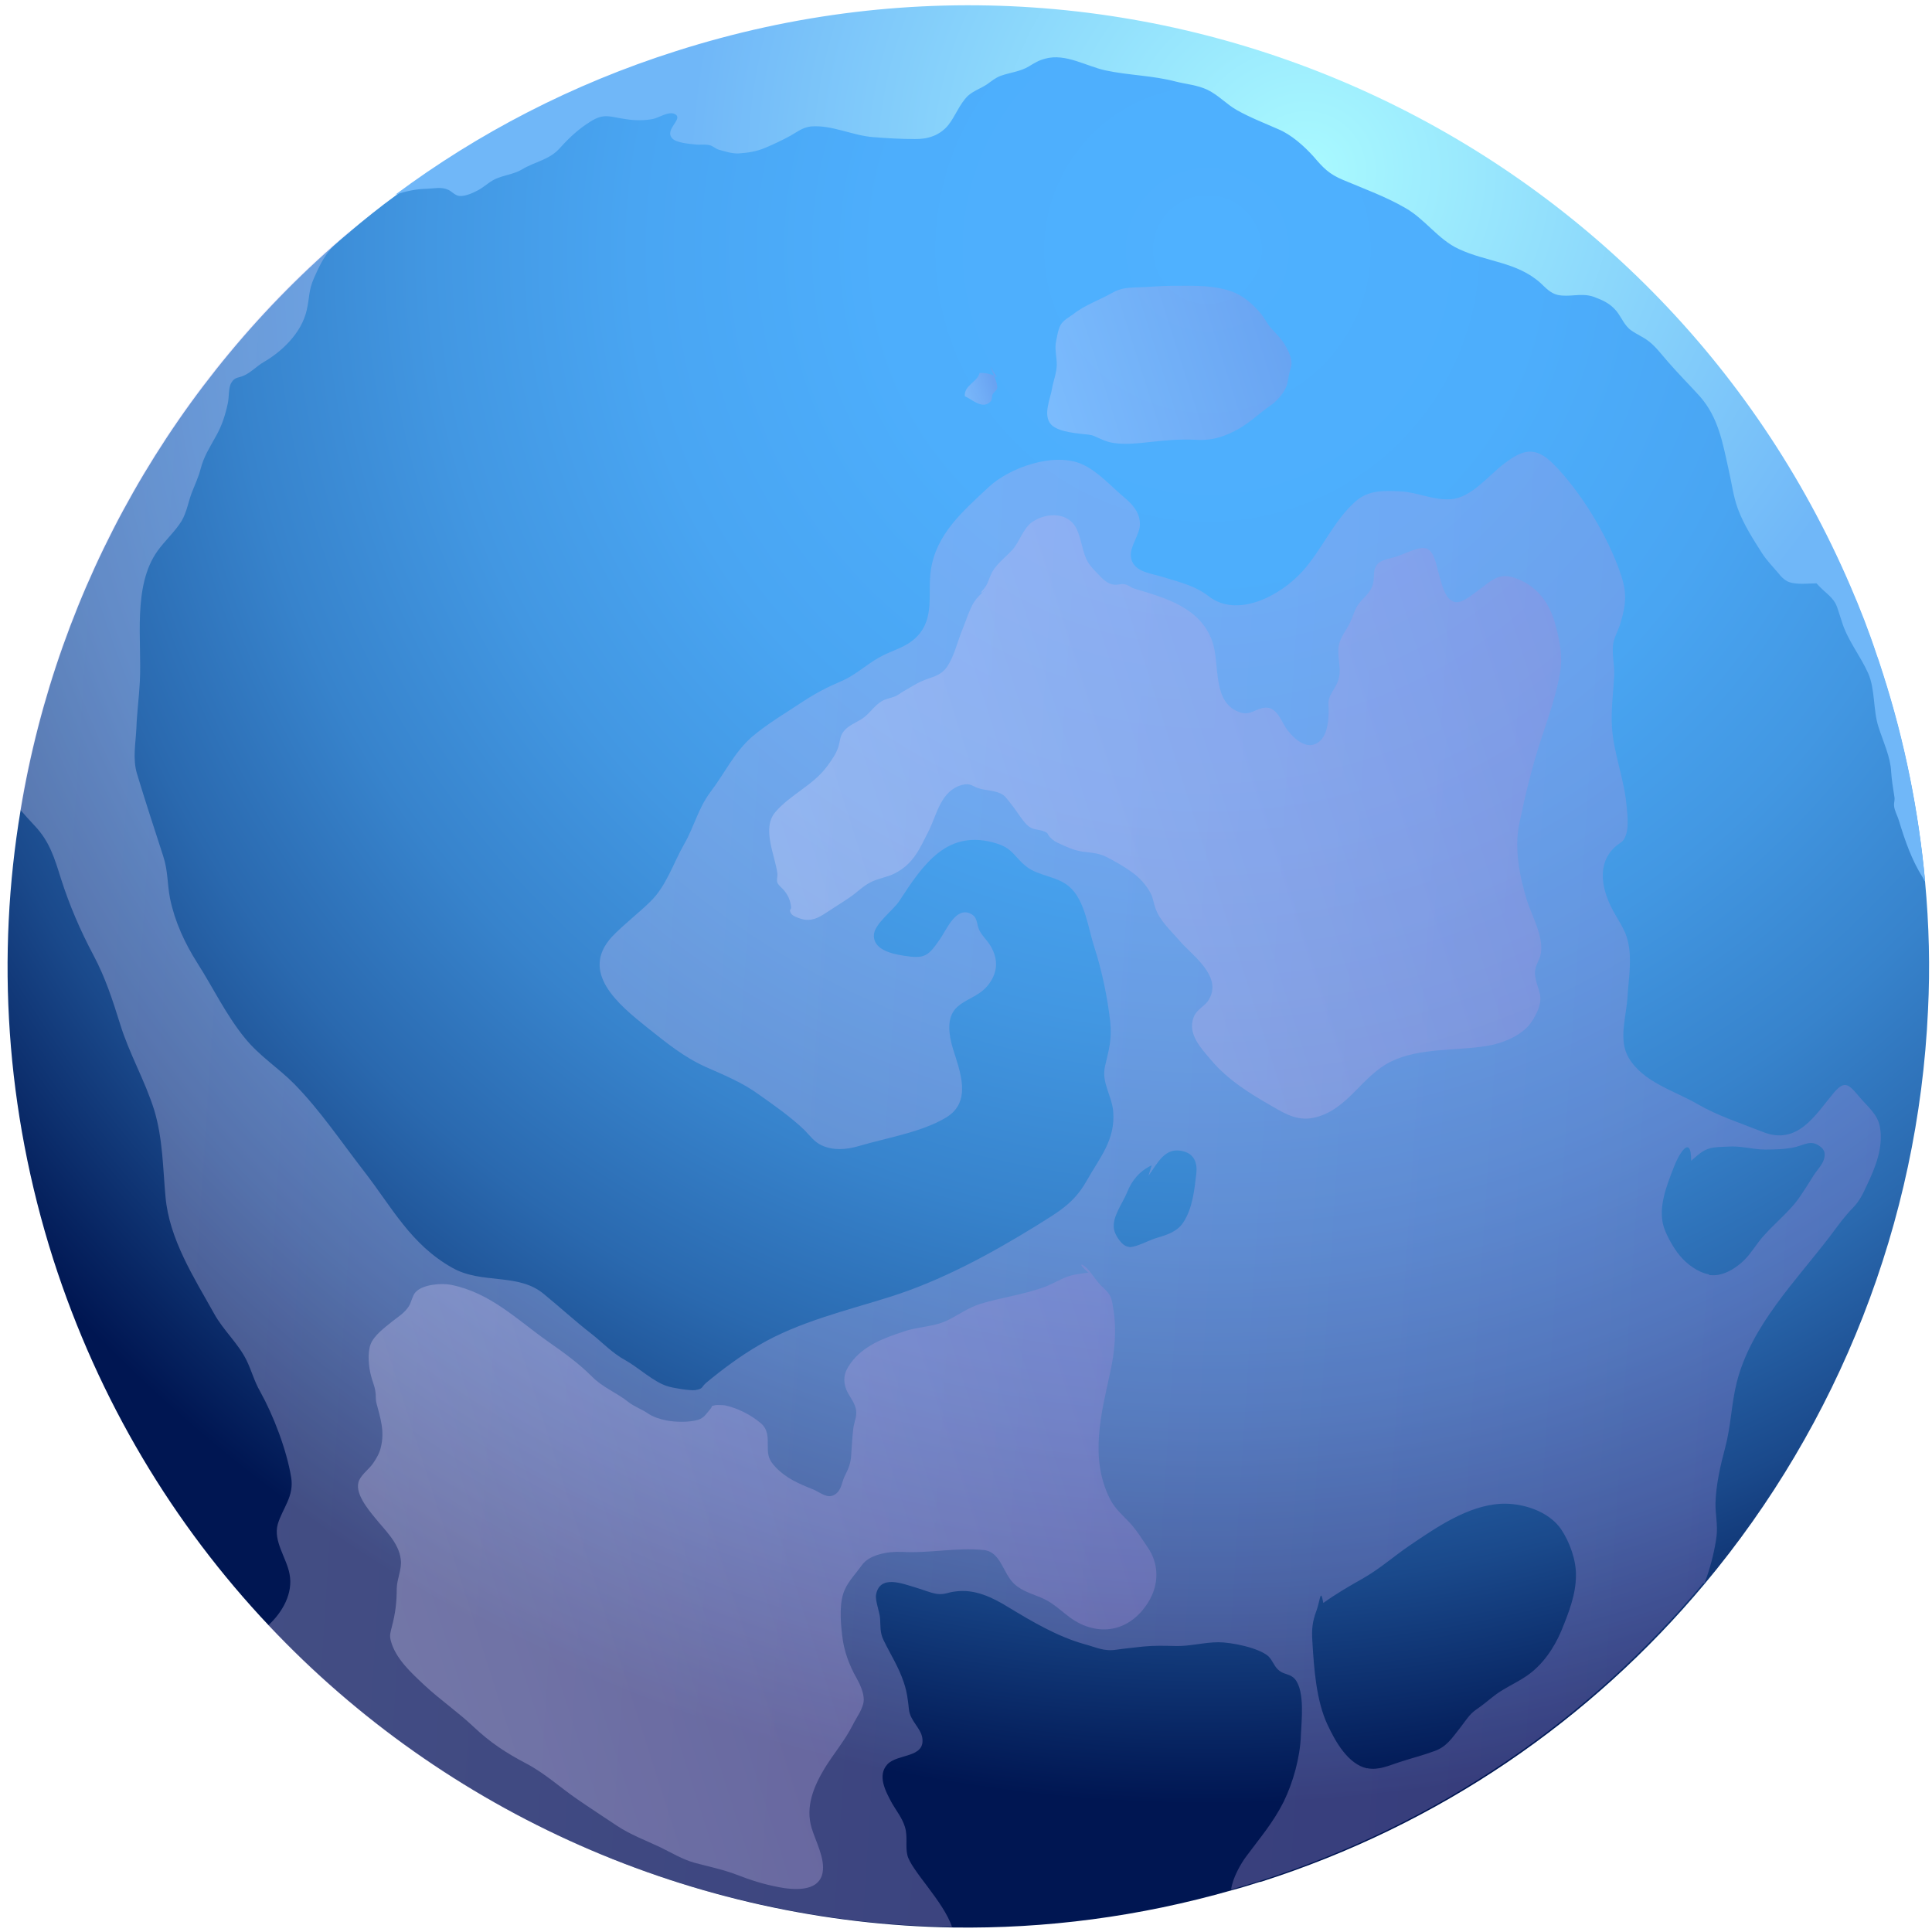
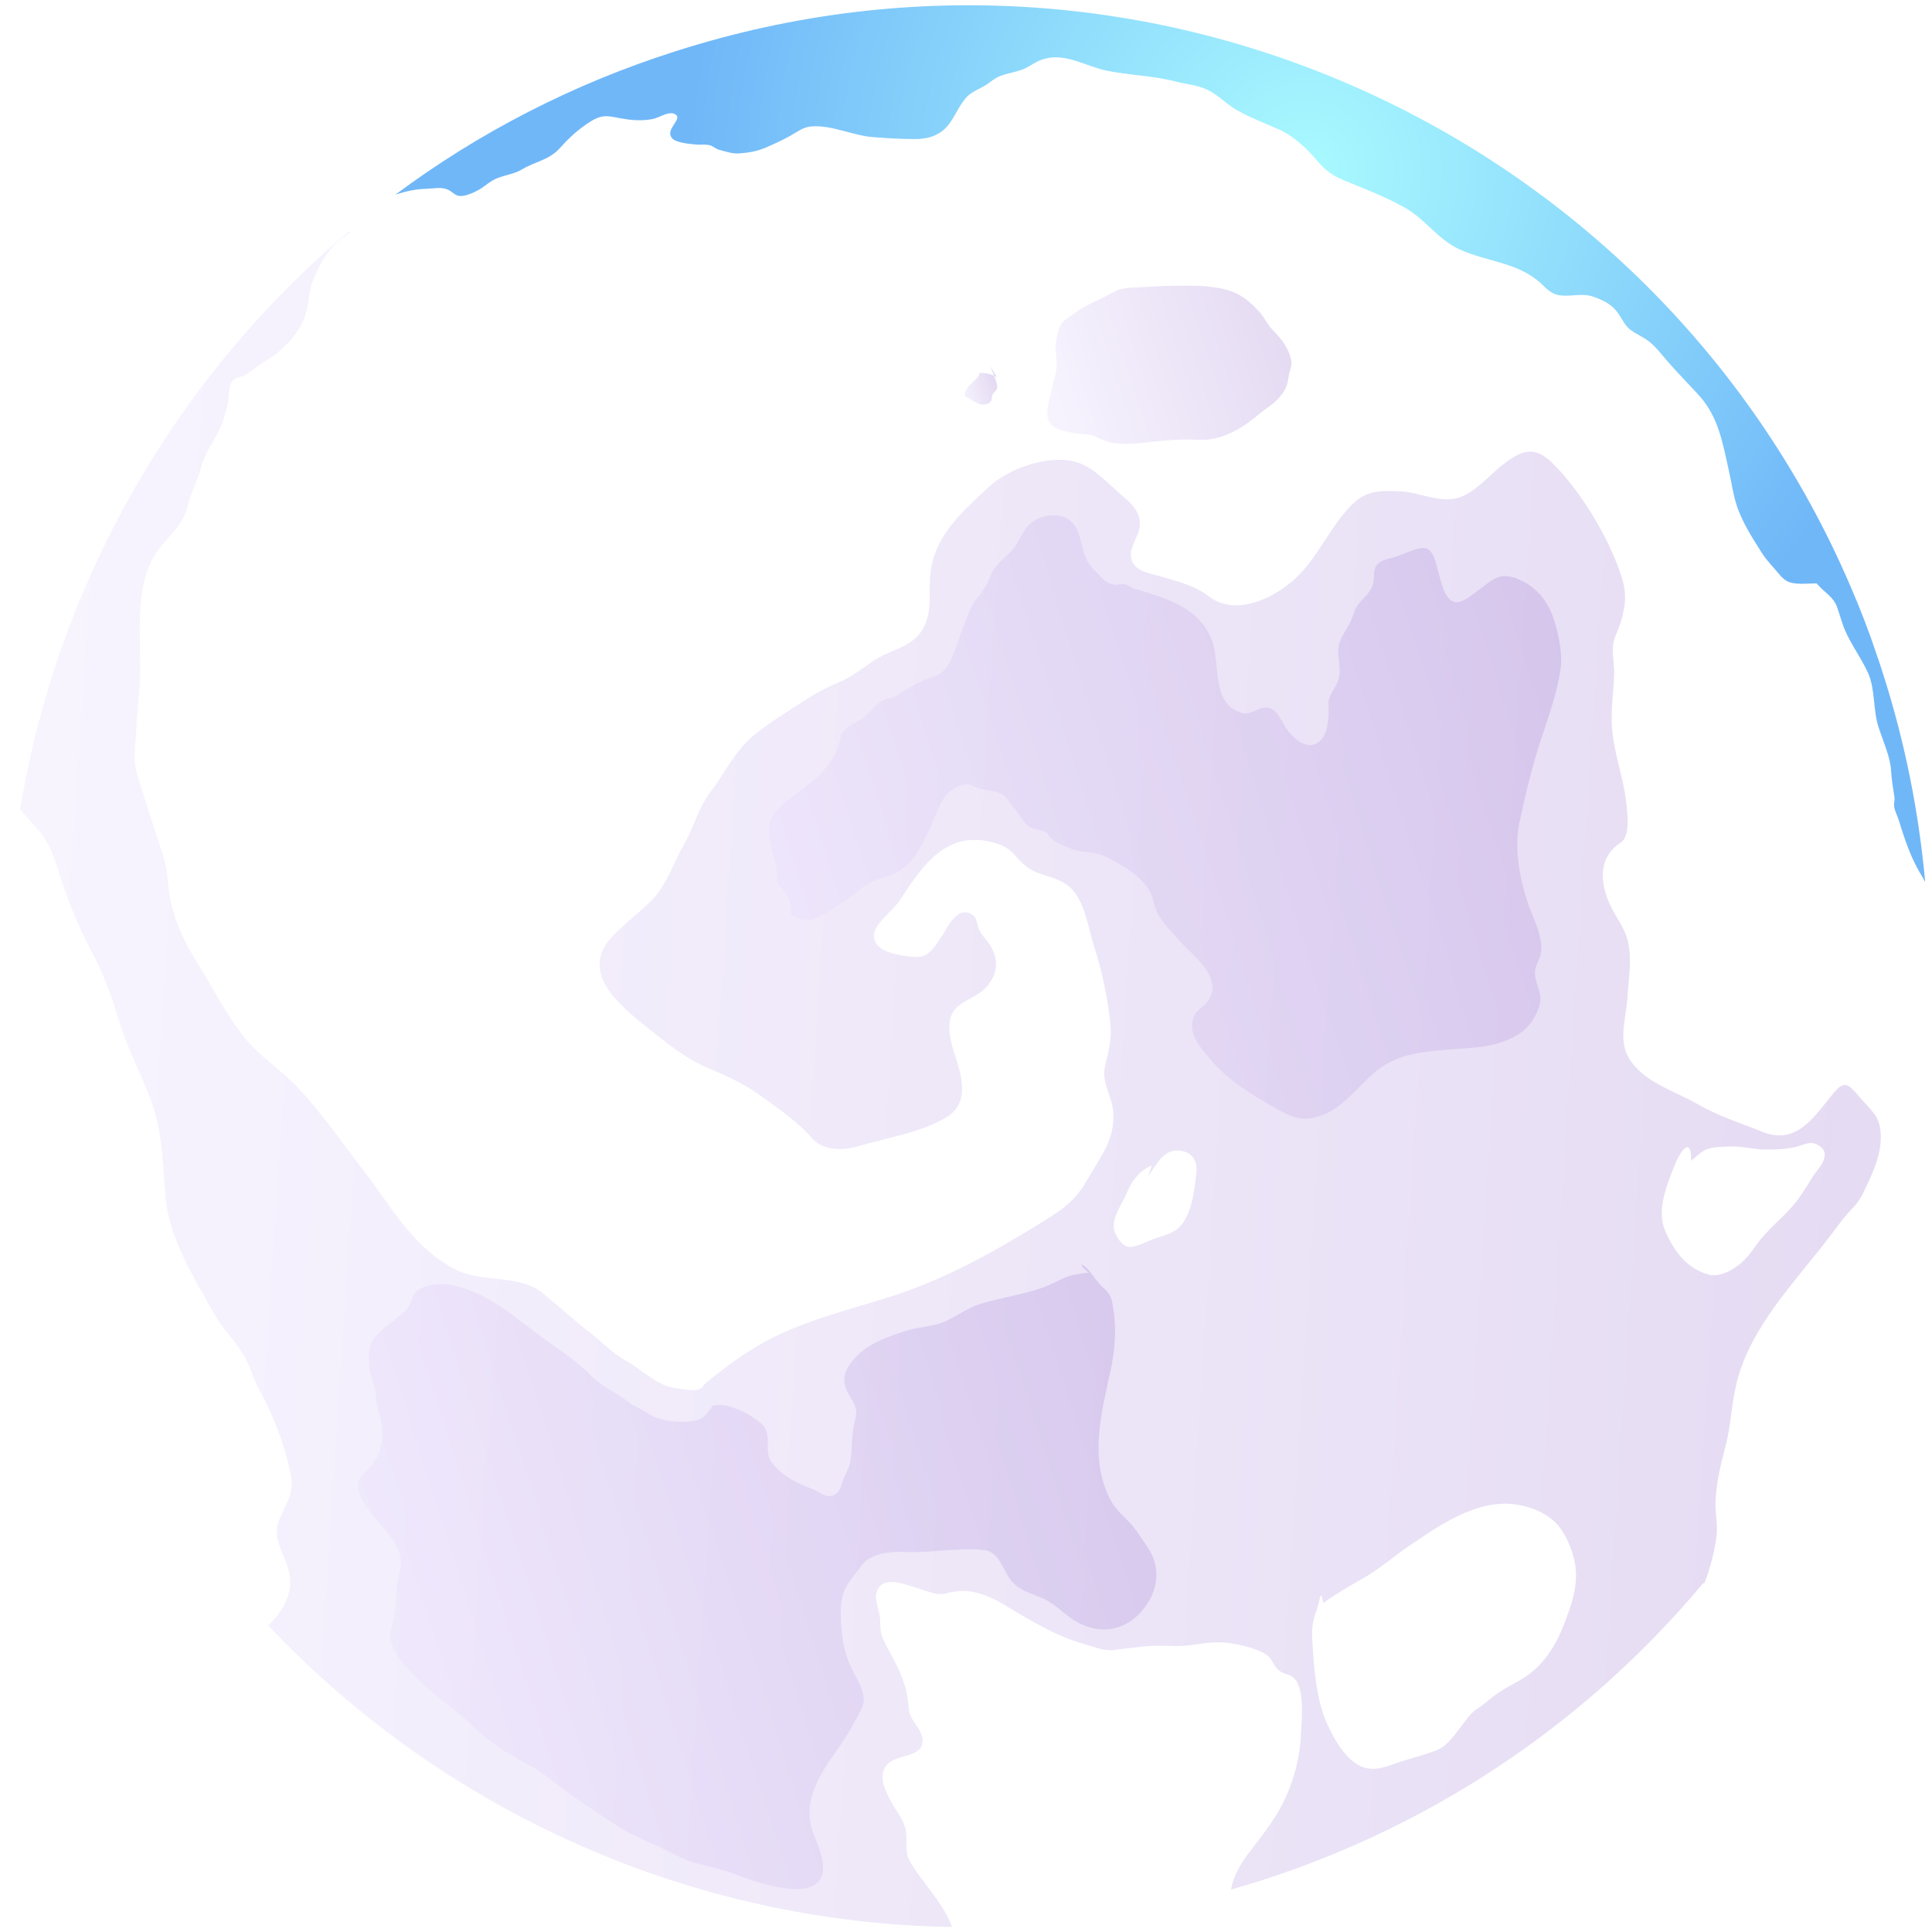
<svg xmlns="http://www.w3.org/2000/svg" width="171" height="171" viewBox="0 0 171 171" fill="none">
-   <path fill-rule="evenodd" clip-rule="evenodd" d="M111.541 166.554C110.713 166.815 109.908 167.075 109.08 167.288C100.846 169.654 92.517 170.719 84.354 170.601C61.332 170.222 39.445 160.473 23.829 143.911C15.358 134.943 8.733 123.988 4.71 111.447C0.475 98.15 -0.329 84.568 1.824 71.697C5.113 51.821 15.429 33.602 30.927 20.541C32.252 19.429 33.601 18.34 34.997 17.323C42.308 11.881 50.66 7.527 59.841 4.617C101.911 -8.823 146.725 12.212 163.785 51.987C164.637 53.951 165.417 55.962 166.104 58.044C166.316 58.612 166.482 59.18 166.671 59.748C168.612 65.805 169.818 71.933 170.386 78.038C170.741 81.847 170.836 85.657 170.646 89.419C169.795 108.159 162.744 125.999 150.866 140.196C140.881 152.145 127.488 161.491 111.541 166.578V166.554Z" fill="url(#paint0_radial_590_1614)" />
  <path style="mix-blend-mode:multiply" opacity="0.3" fill-rule="evenodd" clip-rule="evenodd" d="M150.843 140.149C150.938 139.936 151.009 139.723 151.08 139.534C151.458 138.445 151.789 137.097 151.931 135.961C152.05 134.943 151.813 133.95 151.837 133.027C151.884 131.418 152.263 129.738 152.689 128.153C153.209 126.212 153.233 124.32 153.706 122.403C154.96 117.363 158.935 113.412 162.011 109.366C162.745 108.396 163.194 107.733 164.022 106.881C164.59 106.29 164.898 105.651 165.229 104.917C165.986 103.356 166.72 101.51 166.388 99.736C166.199 98.647 165.324 97.961 164.614 97.133C163.644 95.973 163.289 95.571 162.319 96.707C160.662 98.695 159.101 101.415 156.025 100.185C154.061 99.404 152.097 98.789 150.251 97.724C148.217 96.541 145.472 95.808 144.171 93.655C143.2 92.046 143.958 89.963 144.052 88.189C144.147 86.603 144.454 84.947 144.1 83.386C143.839 82.155 143.082 81.303 142.562 80.191C141.733 78.488 141.426 76.406 142.869 75.033C143.413 74.489 143.674 74.655 143.934 73.826C144.17 73.093 144.029 71.981 143.958 71.224C143.745 68.929 142.845 66.728 142.68 64.457C142.562 62.942 142.798 61.31 142.869 59.795C142.916 58.802 142.609 57.69 142.822 56.79C142.94 56.27 143.295 55.655 143.437 55.111C143.934 53.478 144.005 52.413 143.437 50.781C142.349 47.539 139.935 43.517 137.474 41.056C135.865 39.447 134.777 39.802 133.168 41.008C131.772 42.05 130.258 44.037 128.459 44.179C126.945 44.321 125.454 43.564 123.987 43.493C122.52 43.422 121.148 43.351 119.989 44.368C118.049 46.072 116.984 48.698 115.257 50.591C113.316 52.721 109.53 54.756 106.975 52.768C105.721 51.798 104.254 51.49 102.74 51.017C101.699 50.71 100.208 50.568 100.09 49.219C100.019 48.32 100.894 47.302 100.894 46.403C100.894 45.386 100.279 44.676 99.546 44.061C98.41 43.114 97.179 41.718 95.807 41.103C93.323 39.967 89.324 41.387 87.478 43.138C85.23 45.244 82.864 47.255 82.391 50.449C82.084 52.484 82.77 54.685 81.161 56.341C80.167 57.358 78.913 57.548 77.777 58.21C76.618 58.873 75.719 59.748 74.465 60.292C73.281 60.789 72.193 61.357 71.105 62.067C69.614 63.061 67.958 64.031 66.585 65.19C64.977 66.586 64.125 68.479 62.871 70.112C61.782 71.579 61.475 73.093 60.575 74.678C59.582 76.406 58.99 78.417 57.547 79.813C56.458 80.878 55.228 81.8 54.163 82.912C51.277 86.059 54.755 88.922 57.239 90.91C58.967 92.282 60.505 93.56 62.516 94.459C64.077 95.145 65.734 95.832 67.13 96.849C68.502 97.819 69.993 98.86 71.199 100.019C71.673 100.493 72.051 101.061 72.714 101.368C73.707 101.841 74.891 101.77 76.003 101.439C78.392 100.729 81.61 100.209 83.74 98.907C86.082 97.511 84.947 94.767 84.331 92.779C84 91.643 83.74 90.153 84.615 89.23C85.443 88.402 86.603 88.236 87.431 87.219C88.306 86.13 88.401 84.947 87.668 83.717C87.36 83.196 86.958 82.889 86.674 82.321C86.413 81.777 86.555 81.185 85.917 80.878C84.615 80.215 83.787 82.273 83.196 83.125C82.131 84.663 81.847 84.876 80.001 84.592C78.937 84.427 77.233 84.048 77.351 82.699C77.446 81.729 79.102 80.523 79.599 79.742C81.705 76.524 83.858 73.259 88.283 74.678C89.679 75.128 89.821 75.909 90.862 76.713C91.927 77.541 93.535 77.541 94.624 78.464C96.044 79.671 96.304 82.155 96.872 83.882C97.534 85.917 98.031 88.331 98.268 90.46C98.433 91.998 98.126 92.992 97.794 94.412C97.487 95.831 98.41 96.991 98.528 98.363C98.741 100.895 97.321 102.48 96.162 104.539C95.026 106.55 93.606 107.307 91.643 108.538C87.644 110.998 83.29 113.364 78.771 114.784C74.867 116.014 70.726 116.985 67.201 119.043C65.497 120.037 64.006 121.149 62.516 122.379C62.042 122.782 62.279 122.923 61.498 123.042C61.025 123.089 59.534 122.853 59.061 122.687C57.831 122.308 56.506 121.031 55.346 120.392C54.211 119.777 53.359 118.854 52.341 118.049C50.874 116.914 49.573 115.707 48.153 114.547C45.882 112.631 42.688 113.696 40.061 112.229C36.346 110.147 34.714 106.881 32.182 103.616C30.147 100.99 28.349 98.292 26.054 95.95C24.61 94.483 23.002 93.513 21.676 91.88C19.997 89.822 18.884 87.455 17.465 85.231C16.353 83.48 15.477 81.587 15.051 79.529C14.791 78.204 14.886 77.115 14.436 75.743C13.655 73.33 12.851 70.893 12.117 68.456C11.739 67.154 11.999 65.853 12.07 64.48C12.117 63.108 12.307 61.712 12.378 60.316C12.567 56.696 11.715 51.893 13.939 48.769C14.602 47.846 15.477 47.066 16.069 46.119C16.542 45.315 16.66 44.416 16.991 43.564C17.275 42.83 17.559 42.263 17.749 41.529C18.056 40.346 18.553 39.636 19.145 38.548C19.642 37.672 19.949 36.702 20.162 35.708C20.28 35.211 20.209 34.312 20.47 33.886C20.801 33.319 21.132 33.484 21.676 33.2C22.292 32.893 22.718 32.419 23.309 32.065C24.918 31.142 26.669 29.509 27.142 27.474C27.402 26.362 27.308 25.7 27.781 24.635C28.633 22.671 29.224 21.796 31.046 20.494C30.975 20.494 30.928 20.494 30.881 20.494C15.383 33.532 5.066 51.774 1.777 71.65C2.203 72.147 2.629 72.62 3.055 73.069C4.404 74.489 4.83 75.98 5.398 77.778C6.155 80.144 7.101 82.345 8.284 84.569C9.325 86.533 9.964 88.496 10.627 90.626C11.431 93.252 12.827 95.618 13.655 98.269C14.412 100.8 14.412 103.332 14.649 105.935C14.98 109.673 17.157 113.057 18.955 116.275C19.76 117.742 21.085 118.901 21.818 120.392C22.268 121.314 22.505 122.261 23.025 123.16C24.208 125.29 25.368 128.318 25.77 130.755C26.054 132.435 25.013 133.476 24.587 134.896C24.161 136.41 25.367 137.877 25.628 139.321C25.959 141.001 25.013 142.704 23.735 143.864C39.375 160.427 61.238 170.199 84.26 170.554C83.527 168.306 80.617 165.514 80.309 164.189C80.12 163.384 80.356 162.556 80.096 161.704C79.836 160.876 79.386 160.356 78.96 159.622C78.369 158.534 77.635 157.161 78.534 156.167C79.433 155.197 81.894 155.623 81.634 153.825C81.492 152.926 80.569 152.334 80.451 151.317C80.356 150.441 80.285 149.779 80.001 148.927C79.528 147.507 78.842 146.49 78.203 145.165C77.872 144.503 77.943 143.935 77.895 143.225C77.848 142.657 77.446 141.64 77.54 141.143C77.872 139.344 79.883 140.172 81.019 140.504C81.61 140.669 82.32 140.977 82.912 141.072C83.621 141.166 83.882 140.93 84.568 140.859C86.272 140.622 87.833 141.379 89.253 142.255C91.359 143.532 93.606 144.857 95.973 145.52C97.037 145.804 97.7 146.182 98.788 146.017C99.593 145.899 100.397 145.828 101.202 145.733C102.196 145.638 103.024 145.662 103.994 145.686C105.295 145.733 106.549 145.354 107.851 145.354C108.963 145.354 111.376 145.828 112.252 146.585C112.654 146.963 112.772 147.531 113.245 147.886C113.719 148.241 114.215 148.146 114.618 148.62C115.517 149.708 115.186 152.358 115.138 153.636C115.067 155.552 114.452 157.776 113.6 159.504C112.654 161.373 111.494 162.698 110.288 164.331C109.862 164.898 109.105 166.176 108.963 167.241C109.767 167.004 110.595 166.768 111.423 166.508C127.371 161.42 140.763 152.074 150.748 140.125L150.843 140.149ZM99.948 110.359C99.332 110.359 98.694 109.342 98.599 108.798C98.41 107.709 99.356 106.526 99.758 105.533C100.184 104.468 100.87 103.64 101.935 103.143L101.651 104.066C102.456 102.977 103.095 101.439 104.775 101.912C105.721 102.173 105.981 102.953 105.887 103.853C105.721 105.296 105.555 106.952 104.727 108.206C104.159 109.058 103.213 109.318 102.267 109.602C101.651 109.791 100.61 110.383 99.948 110.383V110.359ZM151.269 112.797C150.251 112.607 149.281 111.874 148.643 111.093C148.146 110.501 147.507 109.366 147.27 108.632C146.702 106.881 147.554 104.846 148.169 103.261C148.501 102.338 149.684 100.209 149.684 102.741C150.251 102.267 150.677 101.794 151.387 101.628C151.837 101.51 152.452 101.51 152.925 101.486C154.061 101.392 155.126 101.747 156.238 101.747C157.066 101.747 158.131 101.723 158.959 101.51C159.716 101.321 160.284 100.895 161.017 101.416C161.491 101.723 161.585 102.078 161.443 102.575C161.325 103.095 160.71 103.687 160.426 104.184C160.094 104.728 159.763 105.249 159.408 105.769C158.415 107.307 156.853 108.396 155.717 109.839C155.102 110.643 154.7 111.353 153.848 111.992C153.114 112.56 152.215 112.986 151.245 112.844L151.269 112.797ZM121.006 156.522C119.303 156.144 118.191 154.133 117.504 152.666C116.487 150.512 116.298 147.626 116.156 145.26C116.085 144.266 116.156 143.509 116.511 142.586C116.865 141.616 116.865 140.48 117.126 141.876C118.285 141.048 119.35 140.433 120.557 139.747C122.047 138.919 123.349 137.759 124.768 136.789C127.111 135.204 129.903 133.263 132.837 133.098C134.753 133.003 137.096 133.76 138.184 135.369C138.941 136.505 139.509 138.09 139.486 139.439C139.486 141.143 138.823 142.799 138.184 144.361C137.545 145.875 136.528 147.366 135.156 148.312C134.162 148.998 133.026 149.448 132.103 150.205C131.63 150.584 131.204 150.938 130.684 151.293C130.045 151.719 129.69 152.358 129.217 152.95C128.507 153.849 128.034 154.606 126.969 154.984C125.951 155.363 124.91 155.623 123.893 155.955C122.923 156.262 122.024 156.712 120.983 156.499L121.006 156.522Z" fill="url(#paint1_linear_590_1614)" />
  <path style="mix-blend-mode:multiply" opacity="0.3" fill-rule="evenodd" clip-rule="evenodd" d="M96.421 38.476C95.593 38.381 93.7 38.286 93.037 37.577C92.28 36.772 92.966 35.281 93.108 34.43C93.227 33.696 93.534 33.01 93.534 32.253C93.534 31.637 93.369 31.046 93.44 30.431C93.511 29.981 93.653 29.153 93.866 28.775C94.126 28.325 94.575 28.112 95.001 27.804C95.995 27 97.344 26.55 98.456 25.912C99.166 25.509 99.781 25.462 100.585 25.438C101.65 25.415 102.691 25.296 103.756 25.296C105.27 25.296 106.903 25.225 108.37 25.604C109.742 25.935 110.594 26.621 111.517 27.662C111.895 28.088 112.132 28.633 112.511 29.058C112.984 29.579 113.504 30.076 113.836 30.715C114.025 31.046 114.214 31.472 114.285 31.851C114.38 32.395 114.191 32.631 114.096 33.128C113.954 33.814 113.978 34.122 113.575 34.737C113.268 35.187 112.889 35.589 112.44 35.897C111.517 36.535 110.689 37.34 109.719 37.908C108.441 38.641 107.305 39.02 105.814 38.925C104.489 38.854 103.188 38.972 101.863 39.114C100.775 39.233 99.237 39.422 98.124 39.114C97.32 38.878 96.705 38.452 96.445 38.499L96.421 38.476Z" fill="url(#paint2_linear_590_1614)" />
  <path style="mix-blend-mode:multiply" opacity="0.3" fill-rule="evenodd" clip-rule="evenodd" d="M88.235 33.388C87.762 33.104 87.241 32.986 86.697 33.01C86.555 33.767 85.301 34.122 85.396 35.068C86.058 35.352 87.005 36.322 87.715 35.494C87.809 35.376 87.785 35.044 87.856 34.902C87.975 34.689 88.211 34.571 88.259 34.358C88.33 33.885 87.809 32.891 87.644 32.418L88.235 33.364V33.388Z" fill="url(#paint3_linear_590_1614)" />
  <path style="mix-blend-mode:multiply" opacity="0.3" fill-rule="evenodd" clip-rule="evenodd" d="M87.122 52.27C86.531 52.861 86.223 53.145 85.915 53.855C85.655 54.423 85.442 55.085 85.206 55.653C84.78 56.67 84.472 58.043 83.857 58.966C83.242 59.888 82.461 59.888 81.586 60.291C81.041 60.527 80.521 60.882 80 61.166C79.693 61.332 79.503 61.545 79.148 61.663C78.77 61.805 78.391 61.852 78.036 62.065C77.326 62.491 76.924 63.248 76.214 63.674C75.67 64.005 75.031 64.242 74.629 64.786C74.322 65.212 74.345 65.709 74.18 66.182C73.967 66.774 73.612 67.271 73.233 67.791C71.979 69.519 69.968 70.299 68.619 71.885C67.389 73.328 68.619 75.742 68.808 77.327C68.832 77.587 68.714 77.871 68.808 78.131C68.927 78.391 69.258 78.628 69.424 78.841C69.779 79.29 69.944 79.693 70.015 80.237C70.062 80.568 69.779 80.45 70.015 80.852C70.157 81.089 70.725 81.278 70.985 81.349C71.814 81.562 72.405 81.254 73.091 80.805C73.801 80.332 74.511 79.906 75.197 79.433C75.836 79.007 76.356 78.439 77.066 78.084C77.752 77.729 78.51 77.658 79.196 77.303C80.852 76.451 81.373 75.174 82.201 73.541C82.934 72.05 83.289 69.968 85.158 69.471C85.915 69.282 86.034 69.59 86.649 69.779C87.335 69.992 88.187 69.944 88.802 70.37C89.039 70.536 89.488 71.175 89.701 71.435C90.08 71.932 90.435 72.547 90.884 72.997C91.405 73.517 91.878 73.352 92.47 73.612C92.848 73.778 92.659 73.825 92.943 74.109C93.298 74.464 93.392 74.487 93.889 74.724C94.623 75.055 95.262 75.339 96.09 75.41C96.776 75.481 97.344 75.552 97.959 75.86C98.693 76.238 99.473 76.688 100.136 77.161C100.822 77.634 101.485 78.344 101.863 79.101C102.052 79.48 102.1 79.906 102.242 80.308C102.62 81.491 103.638 82.367 104.419 83.289C105.602 84.638 108.204 86.413 106.998 88.471C106.643 89.086 105.909 89.323 105.649 90.033C105.081 91.523 106.311 92.778 107.187 93.819C108.678 95.593 110.642 96.8 112.629 97.936C113.883 98.669 114.995 99.284 116.486 98.882C119.373 98.125 120.556 95.191 123.158 93.937C125.666 92.73 128.837 93.014 131.534 92.588C132.907 92.375 134.61 91.713 135.462 90.577C135.746 90.198 136.077 89.583 136.219 89.11C136.574 87.998 136.03 87.477 135.888 86.46C135.77 85.774 136.006 85.419 136.243 84.851C136.882 83.289 135.604 81.16 135.155 79.716C134.492 77.563 134.019 75.126 134.468 72.902C135.013 70.299 135.628 67.72 136.48 65.189C137.095 63.343 137.781 61.379 138.089 59.462C138.325 58.114 138.041 56.647 137.686 55.345C137.189 53.476 136.196 52.009 134.35 51.252C132.623 50.542 132.055 51.394 130.683 52.364C130.257 52.672 129.381 53.429 128.766 53.287C127.843 53.074 127.583 51.536 127.346 50.779C127.133 50.116 126.968 48.602 126.069 48.507C125.406 48.436 124.152 49.099 123.513 49.288C122.898 49.477 122.117 49.548 121.786 50.116C121.526 50.566 121.644 51.063 121.549 51.56C121.384 52.411 120.768 52.79 120.272 53.429C119.893 53.902 119.775 54.517 119.514 55.062C119.207 55.724 118.639 56.386 118.497 57.12C118.284 58.374 118.923 59.344 118.284 60.598C118.071 61.024 117.74 61.426 117.622 61.9C117.527 62.278 117.622 62.68 117.598 63.083C117.574 64.005 117.432 65.425 116.415 65.851C115.397 66.3 114.262 65.118 113.788 64.384C113.363 63.698 112.96 62.586 112.014 62.633C111.233 62.657 110.712 63.319 109.861 63.083C107.211 62.302 108.015 58.824 107.305 56.789C106.241 53.76 103.165 52.932 100.42 52.104C100.16 52.033 99.923 51.82 99.686 51.749C99.237 51.607 99.047 51.796 98.622 51.749C98.03 51.702 97.581 51.228 97.202 50.826C96.681 50.282 96.303 49.927 96.043 49.217C95.759 48.436 95.64 47.537 95.285 46.804C94.576 45.313 92.635 45.337 91.381 46.188C90.553 46.733 90.222 48.034 89.536 48.744C88.992 49.312 88.376 49.785 87.927 50.447C87.69 50.802 87.548 51.299 87.359 51.702C87.051 52.293 86.483 52.648 87.075 52.364L87.122 52.27Z" fill="url(#paint4_linear_590_1614)" />
  <path style="mix-blend-mode:multiply" opacity="0.3" fill-rule="evenodd" clip-rule="evenodd" d="M96.421 112.63C95.522 112.748 94.907 112.795 94.15 113.127C93.511 113.41 92.943 113.742 92.257 113.978C90.506 114.593 88.589 114.854 86.791 115.398C85.726 115.729 84.969 116.297 83.999 116.794C82.745 117.456 81.349 117.386 80.047 117.835C78.249 118.427 76.38 119.089 75.244 120.722C74.795 121.361 74.605 121.928 74.818 122.733C75.008 123.443 75.552 123.916 75.741 124.65C75.907 125.265 75.623 125.762 75.528 126.4C75.434 127.205 75.386 128.009 75.339 128.79C75.292 129.547 75.102 129.973 74.771 130.636C74.487 131.204 74.487 131.937 73.872 132.292C73.233 132.694 72.594 132.079 71.955 131.819C70.701 131.322 69.589 130.849 68.643 129.855C68.051 129.216 67.957 128.861 67.957 128.033C67.957 127.252 68.004 126.519 67.318 125.951C66.442 125.217 65.283 124.626 64.171 124.389C64.029 124.365 63.461 124.342 63.343 124.366C62.798 124.484 63.153 124.389 62.846 124.744C62.514 125.123 62.325 125.501 61.781 125.667C61 125.904 59.746 125.88 58.942 125.714C58.374 125.596 57.782 125.407 57.309 125.075C56.741 124.697 56.15 124.507 55.605 124.082C54.541 123.23 53.358 122.828 52.364 121.81C51.205 120.651 49.88 119.704 48.531 118.758C45.715 116.77 43.42 114.428 39.918 113.718C39.066 113.552 37.41 113.671 36.771 114.38C36.511 114.664 36.416 115.232 36.203 115.587C35.801 116.226 35.281 116.51 34.689 116.983C34.074 117.48 33.08 118.214 32.796 118.994C32.512 119.752 32.63 121.006 32.843 121.786C32.962 122.26 33.151 122.662 33.222 123.135C33.293 123.514 33.222 123.774 33.317 124.176C33.672 125.549 34.074 126.684 33.695 128.151C33.577 128.648 33.317 129.074 33.033 129.5C32.701 129.997 32.063 130.447 31.802 130.991C31.282 132.079 32.607 133.617 33.198 134.351C34.05 135.415 35.304 136.551 35.47 138.018C35.588 138.893 35.139 139.698 35.115 140.597C35.115 141.828 34.997 142.774 34.689 143.957C34.571 144.454 34.452 144.714 34.594 145.235C35.02 146.82 36.416 148.074 37.576 149.163C38.972 150.464 40.533 151.529 41.906 152.83C43.42 154.25 44.745 155.125 46.59 156.095C48.247 156.971 49.572 158.201 51.086 159.242C52.246 160.047 53.429 160.804 54.588 161.585C55.795 162.389 57.144 162.886 58.445 163.501C59.462 163.998 60.385 164.566 61.474 164.874C62.704 165.205 63.982 165.465 65.165 165.915C66.442 166.412 67.554 166.766 68.903 167.027C70.133 167.263 72.476 167.524 72.807 165.749C73.044 164.495 72.192 162.981 71.837 161.798C71.269 159.905 72.026 158.106 72.996 156.497C73.801 155.196 74.771 154.06 75.457 152.712C75.788 152.026 76.451 151.197 76.451 150.416C76.451 149.825 76.12 149.068 75.836 148.571C75.15 147.364 74.676 146.087 74.534 144.691C74.392 143.46 74.251 141.733 74.818 140.597C75.173 139.864 75.788 139.225 76.262 138.562C76.924 137.569 78.651 137.308 79.811 137.356C82.224 137.498 84.638 136.953 87.051 137.19C88.589 137.332 88.755 139.248 89.772 140.195C90.577 140.928 91.523 141.094 92.446 141.544C93.251 141.922 94.008 142.656 94.717 143.176C97.155 144.927 99.994 144.478 101.65 141.78C102.597 140.242 102.597 138.42 101.579 136.953C101.13 136.291 100.704 135.605 100.207 135.013C99.521 134.232 98.716 133.617 98.243 132.671C96.397 129.003 97.486 125.075 98.29 121.337C98.669 119.61 98.835 117.669 98.551 115.919C98.385 114.948 98.409 114.664 97.628 113.955C97.084 113.458 96.847 113.008 96.374 112.44C95.9 111.849 95.143 111.612 96.374 112.677L96.421 112.63Z" fill="url(#paint5_linear_590_1614)" />
  <path fill-rule="evenodd" clip-rule="evenodd" d="M170.363 78.013C170.363 78.013 170.245 77.8 170.174 77.658C169.203 76.12 168.612 74.416 168.068 72.618C167.949 72.216 167.665 71.719 167.642 71.317C167.618 70.986 167.736 70.82 167.666 70.489C167.547 69.755 167.429 68.998 167.382 68.288C167.334 67.034 166.672 65.615 166.269 64.361C165.773 62.846 165.986 61.024 165.347 59.581C164.637 57.996 163.501 56.647 163.004 54.967L162.626 53.808C162.294 52.814 161.585 52.553 160.78 51.631C159.999 51.631 158.722 51.82 158.059 51.37C157.822 51.229 157.586 50.968 157.42 50.755C156.923 50.164 156.379 49.62 155.953 48.957C155.172 47.727 154.344 46.449 153.824 45.053C153.398 43.894 153.279 42.758 152.996 41.551C152.475 39.209 152.096 36.937 150.44 35.068C149.517 34.05 148.524 33.057 147.624 32.016C147.104 31.424 146.56 30.691 145.944 30.217C145.471 29.839 144.88 29.602 144.383 29.247C143.791 28.845 143.531 28.111 143.081 27.544C142.514 26.858 141.875 26.574 141.047 26.266C139.935 25.887 138.917 26.337 137.852 26.1C137.214 25.935 136.811 25.485 136.362 25.059C134.256 23.166 131.558 23.19 129.098 22.031C127.299 21.203 126.14 19.404 124.389 18.41C122.638 17.393 120.722 16.707 118.876 15.926C117.622 15.405 117.101 14.838 116.273 13.868C115.445 12.945 114.286 11.904 113.126 11.43C111.896 10.886 110.666 10.413 109.483 9.751C108.56 9.23 107.85 8.425 106.88 7.952C105.981 7.526 105.011 7.455 104.064 7.219C102.006 6.675 99.9 6.674 97.818 6.225C96.114 5.846 94.316 4.711 92.541 5.184C91.902 5.349 91.595 5.562 91.074 5.87C90.317 6.343 89.371 6.414 88.542 6.722C88.069 6.911 87.738 7.195 87.336 7.479C86.791 7.834 86.153 8.047 85.679 8.473C84.922 9.206 84.567 10.271 83.928 11.076C83.171 11.998 82.106 12.329 80.947 12.306C79.764 12.306 78.51 12.235 77.327 12.14C75.505 12.022 73.612 11.028 71.766 11.194C71.057 11.265 70.536 11.691 69.945 12.022C69.258 12.4 68.454 12.779 67.721 13.087C66.94 13.418 66.135 13.536 65.307 13.584C64.716 13.584 64.242 13.418 63.627 13.252C63.367 13.181 63.154 12.968 62.894 12.874C62.42 12.732 61.971 12.85 61.474 12.779C61.001 12.732 59.865 12.637 59.51 12.259C58.753 11.454 60.528 10.531 59.747 10.105C59.203 9.798 58.303 10.437 57.783 10.531C57.097 10.673 56.174 10.673 55.464 10.555C53.997 10.366 53.524 9.963 52.246 10.768C51.229 11.407 50.401 12.164 49.596 13.063C48.626 14.175 47.348 14.293 46.189 15.003C45.55 15.382 44.793 15.476 44.107 15.737C43.42 15.973 42.995 16.447 42.379 16.802C41.953 17.038 41.196 17.393 40.676 17.346C40.297 17.322 39.989 16.944 39.682 16.802C39.043 16.518 38.475 16.683 37.813 16.707C36.772 16.731 35.967 16.92 34.997 17.227C42.308 11.785 50.661 7.432 59.841 4.521C101.911 -8.918 146.725 12.117 163.785 51.891C164.637 53.855 165.418 55.866 166.104 57.948C166.317 58.516 166.482 59.084 166.672 59.652C168.612 65.709 169.819 71.837 170.387 77.942L170.363 78.013Z" fill="url(#paint6_radial_590_1614)" />
  <defs>
    <radialGradient id="paint0_radial_590_1614" cx="0" cy="0" r="1" gradientUnits="userSpaceOnUse" gradientTransform="translate(106.892 22.652) rotate(72.29) scale(136.549 136.549)">
      <stop stop-color="#4FB1FF" />
      <stop offset="0.21" stop-color="#4DAEFC" />
      <stop offset="0.37" stop-color="#49A5F2" />
      <stop offset="0.5" stop-color="#4297E2" />
      <stop offset="0.63" stop-color="#3783CC" />
      <stop offset="0.75" stop-color="#2A69AF" />
      <stop offset="0.86" stop-color="#1A498B" />
      <stop offset="0.96" stop-color="#072461" />
      <stop offset="1" stop-color="#001652" />
    </radialGradient>
    <linearGradient id="paint1_linear_590_1614" x1="-0.026" y1="91.538" x2="165.864" y2="102.382" gradientUnits="userSpaceOnUse">
      <stop stop-color="#E8DDFF" />
      <stop offset="1" stop-color="#AA8AD8" />
    </linearGradient>
    <linearGradient id="paint2_linear_590_1614" x1="91.656" y1="35.067" x2="112.754" y2="28.33" gradientUnits="userSpaceOnUse">
      <stop stop-color="#E8DDFF" />
      <stop offset="1" stop-color="#AA8AD8" />
    </linearGradient>
    <linearGradient id="paint3_linear_590_1614" x1="84.657" y1="34.148" x2="87.723" y2="33.169" gradientUnits="userSpaceOnUse">
      <stop stop-color="#E8DDFF" />
      <stop offset="1" stop-color="#AA8AD8" />
    </linearGradient>
    <linearGradient id="paint4_linear_590_1614" x1="69.775" y1="82.441" x2="138.928" y2="60.359" gradientUnits="userSpaceOnUse">
      <stop stop-color="#E8DDFF" />
      <stop offset="1" stop-color="#AA8AD8" />
    </linearGradient>
    <linearGradient id="paint5_linear_590_1614" x1="34.474" y1="146.049" x2="101.125" y2="124.765" gradientUnits="userSpaceOnUse">
      <stop stop-color="#E8DDFF" />
      <stop offset="1" stop-color="#AA8AD8" />
    </linearGradient>
    <radialGradient id="paint6_radial_590_1614" cx="0" cy="0" r="1" gradientUnits="userSpaceOnUse" gradientTransform="translate(115.584 15.256) rotate(72.29) scale(54.492 54.492)">
      <stop stop-color="#A9FAFF" />
      <stop offset="1" stop-color="#70B7F8" />
    </radialGradient>
  </defs>
</svg>